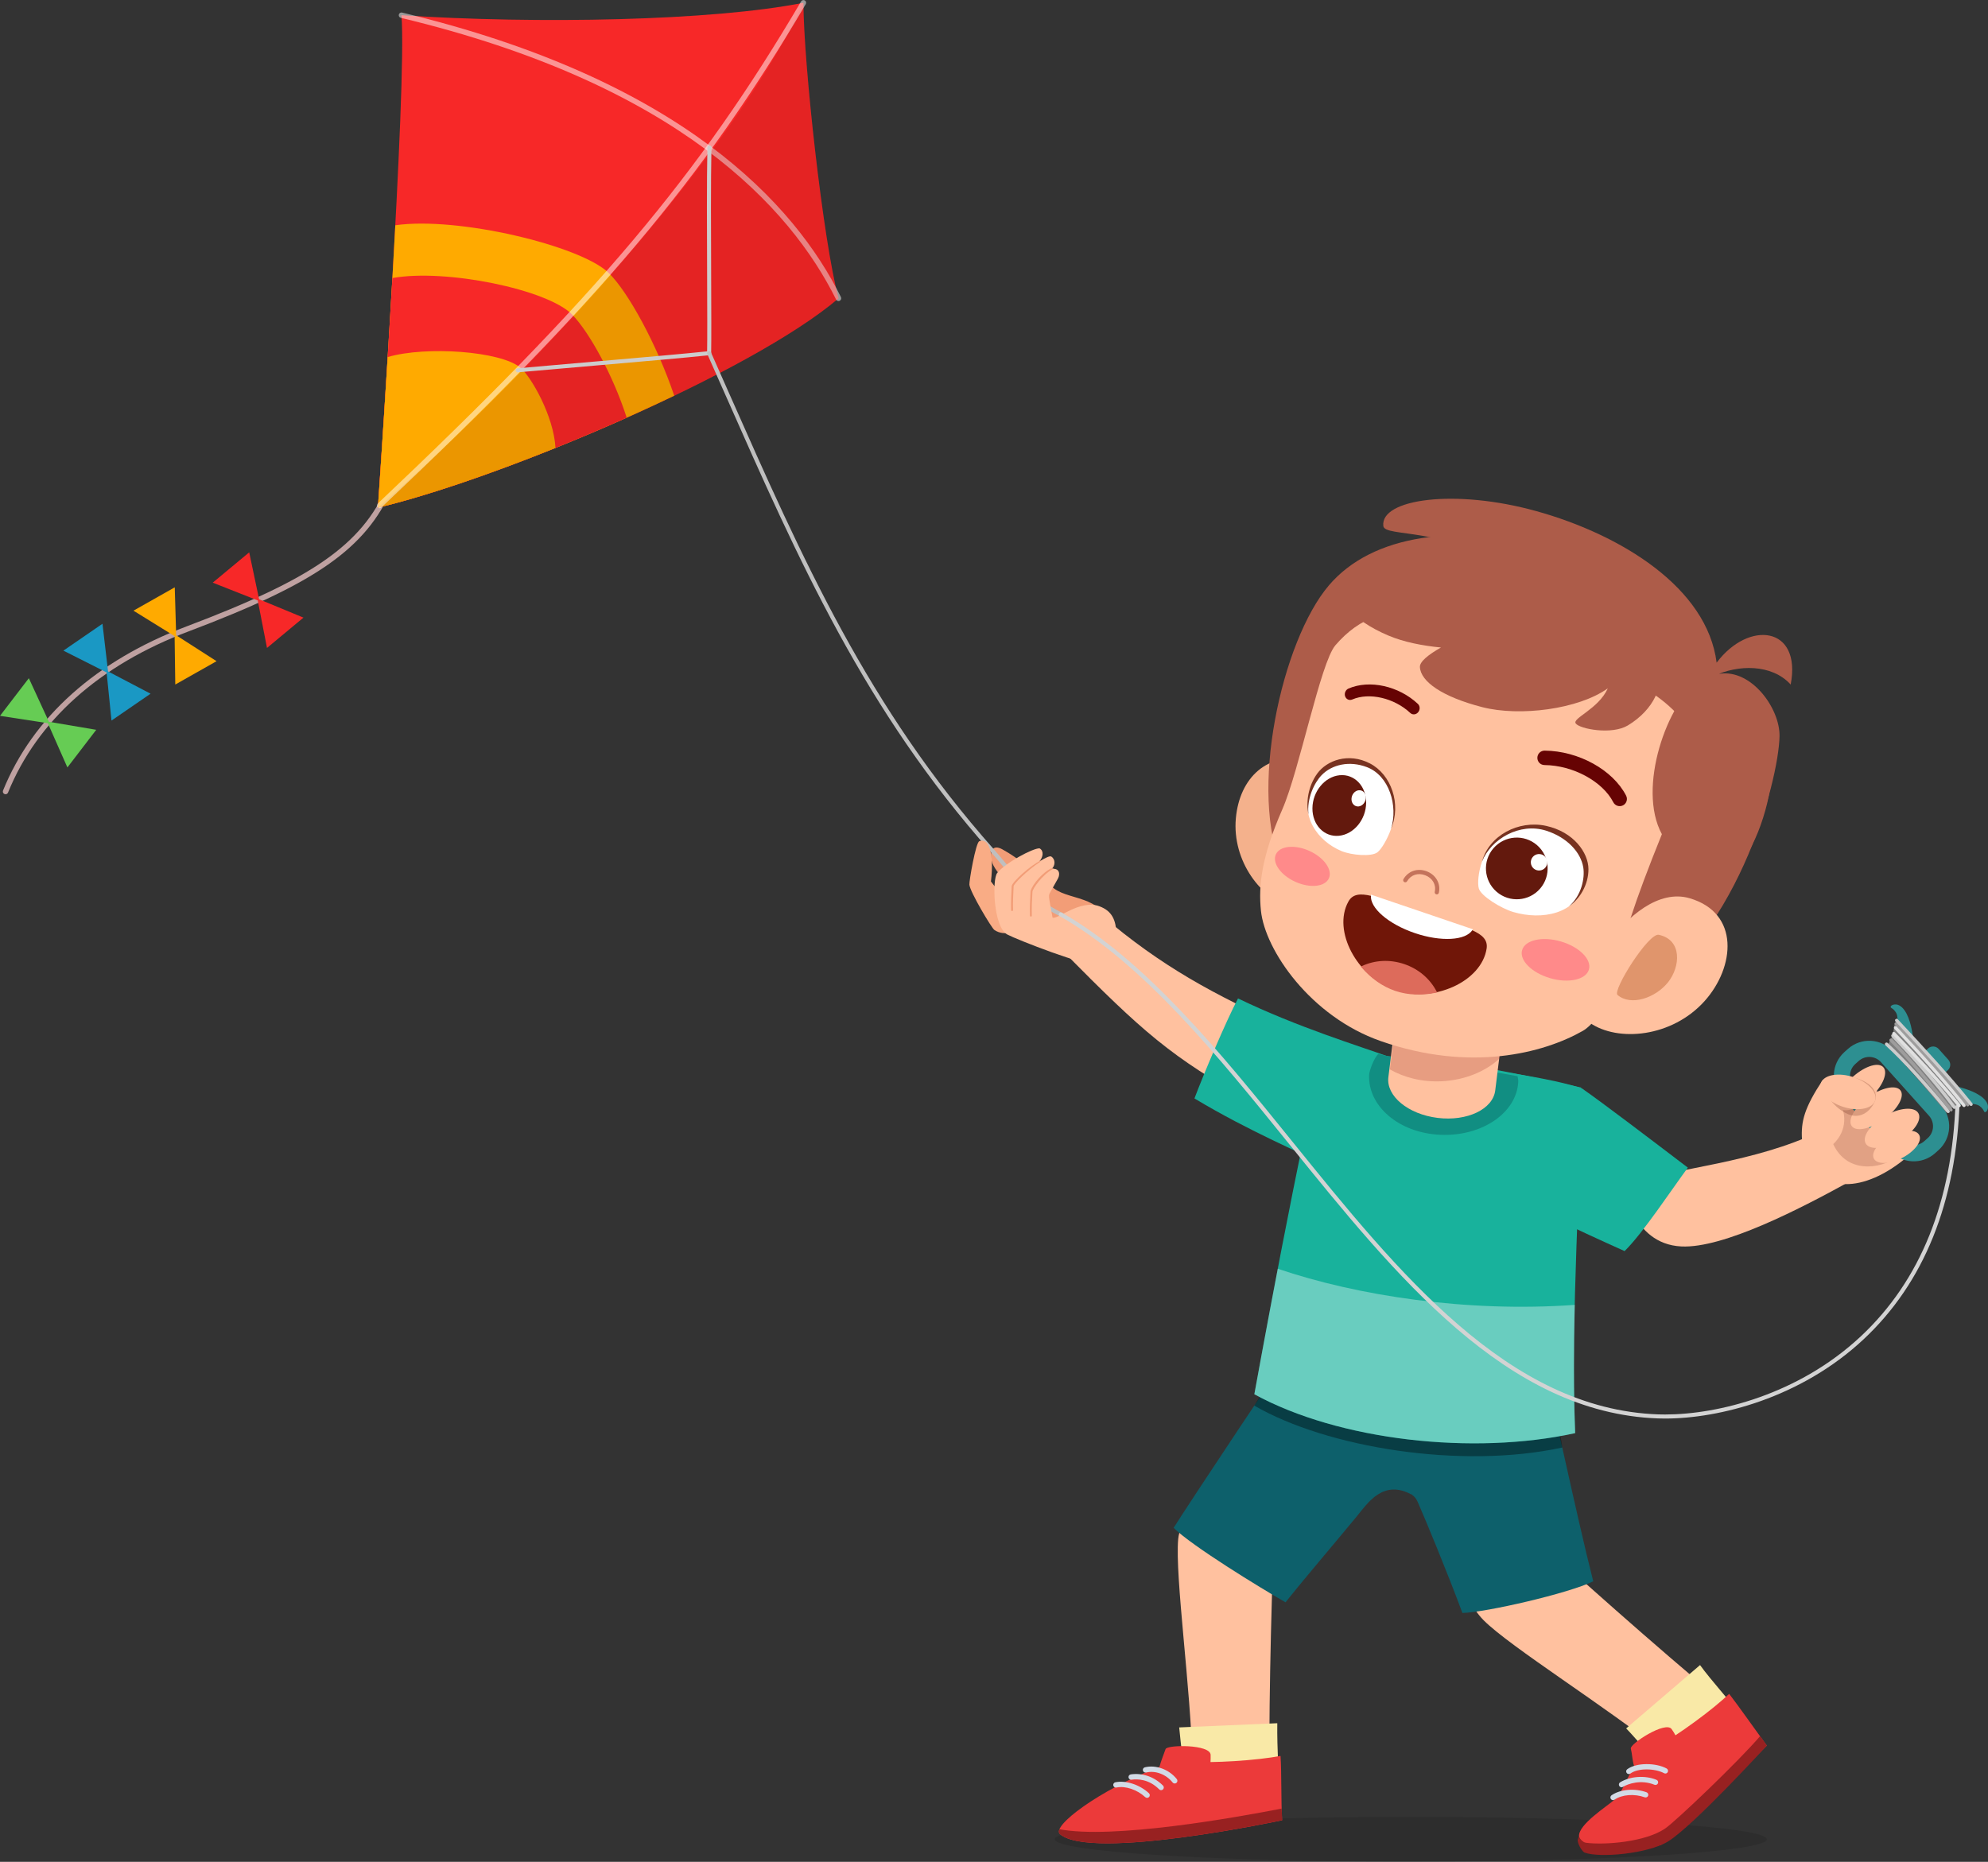
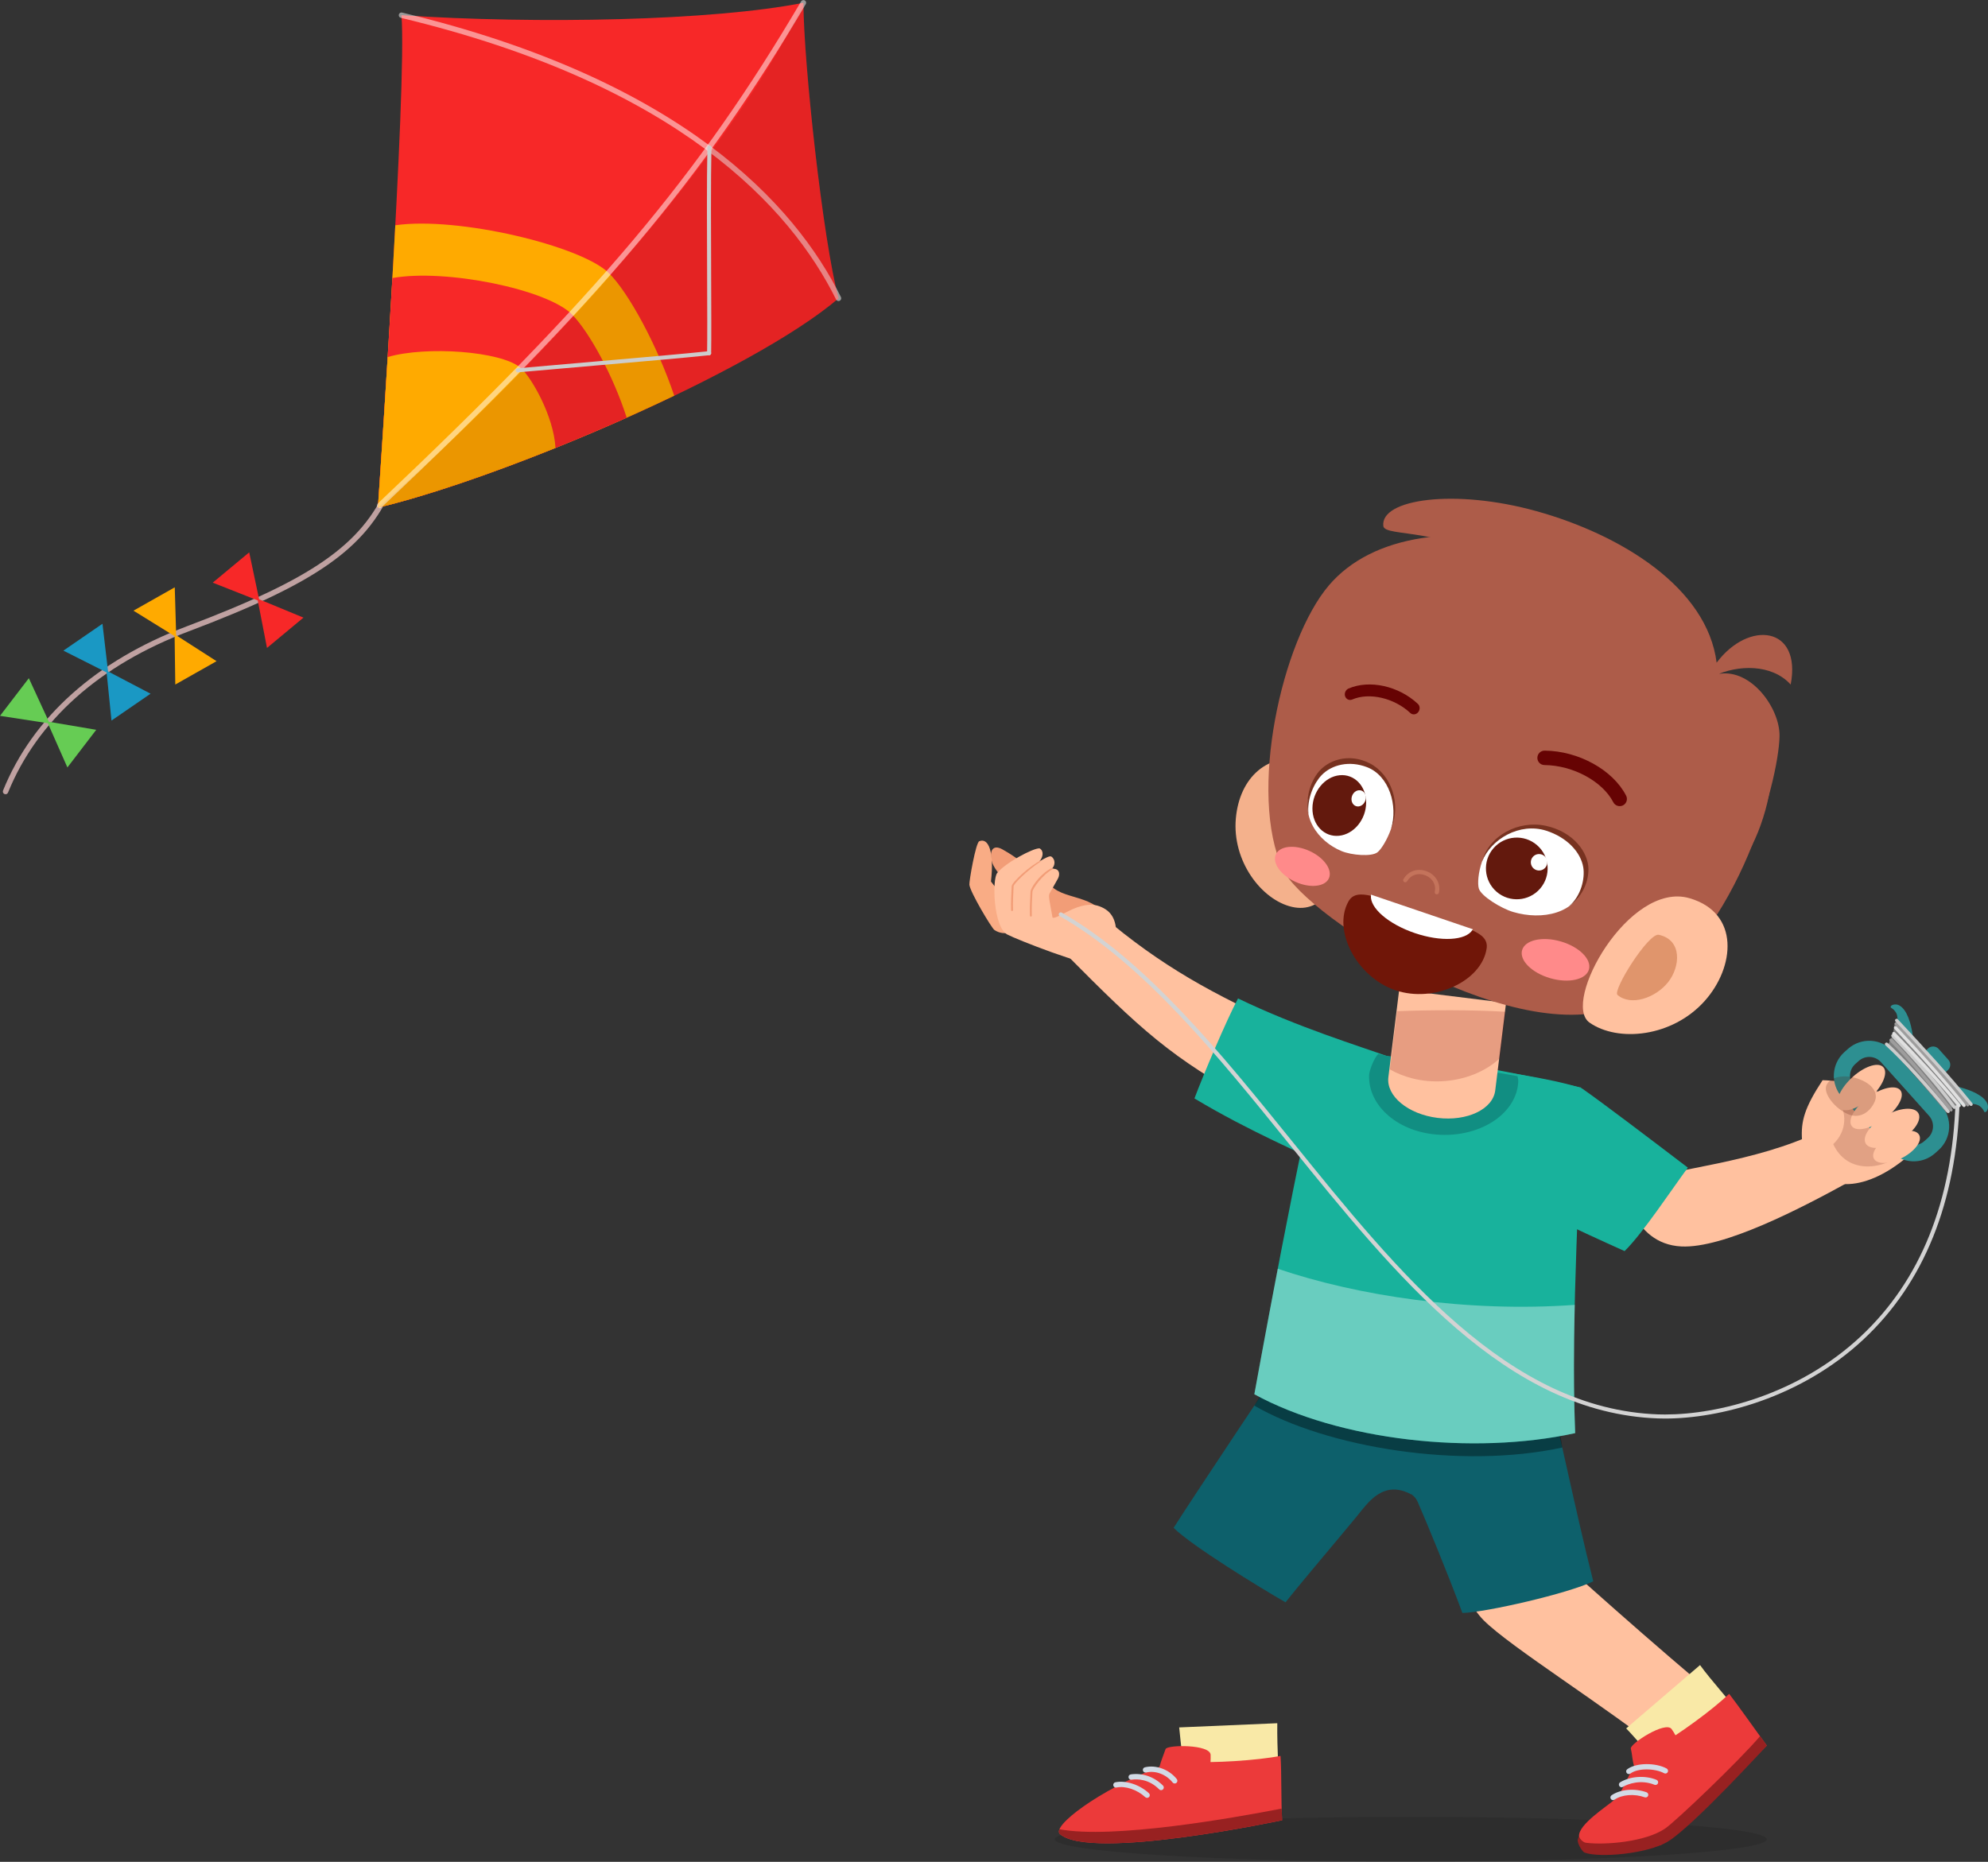
<svg xmlns="http://www.w3.org/2000/svg" width="158" height="148" xml:space="preserve" overflow="hidden">
  <rect width="100%" height="100%" fill="#333333" stroke="none" />
  <defs>
    <clipPath id="clip0">
      <rect x="1023" y="280" width="158" height="148" />
    </clipPath>
  </defs>
  <g clip-path="url(#clip0)" transform="translate(-1023 -280)">
    <path d="M140.419 146.202C140.419 147.186 127.75 147.984 112.123 147.984 96.495 147.984 83.826 147.186 83.826 146.202 83.826 145.218 96.495 144.421 112.123 144.421 127.75 144.421 140.419 145.218 140.419 146.202Z" fill="#000000" fill-opacity="0.12" transform="matrix(1 0 0 1 1023 280.006)" />
    <path d="M136.149 134.64C136.658 135.059 132.816 139.81 132.3 139.396 127.707 135.696 120.019 130.91 117.907 128.785 117.011 127.884 115.765 125.763 116.385 124.719 117.067 123.572 121.013 121.297 121.013 121.297 124.329 124.439 132.377 131.534 136.149 134.64Z" fill="#FFC19F" transform="matrix(1 0 0 1 1023 280.006)" />
-     <path d="M100.892 140.068C100.898 140.727 94.788 140.842 94.775 140.18 94.653 134.283 93.372 125.318 93.64 122.334 93.754 121.068 94.852 119.621 96.049 119.424 97.367 119.208 101.371 119.895 101.371 119.895 101.098 124.456 100.843 135.182 100.892 140.068Z" fill="#FFC19F" transform="matrix(1 0 0 1 1023 280.006)" />
    <path d="M101.637 142.385C101.633 142.571 94.326 142.989 94.305 142.764 94.13 140.953 93.824 138.453 93.718 137.31L101.515 136.976C101.486 139.046 101.663 141.192 101.637 142.385Z" fill="#F9E9A7" transform="matrix(1 0 0 1 1023 280.006)" />
    <path d="M92.153 140.438C92.253 140.028 92.47 139.507 92.637 139.03 92.76 138.677 96.184 138.645 96.216 139.486 96.223 139.701 96.219 139.891 96.206 140.064 96.792 140.055 97.427 140.031 98.097 139.99 99.554 139.899 100.858 139.748 101.772 139.577 101.865 140.906 101.808 143.212 101.9 144.688 101.9 144.688 86.702 147.939 84.239 145.786 83.545 145.179 87.308 142.307 92.153 140.438Z" fill="#EC3A3A" transform="matrix(1 0 0 1 1023 280.006)" />
    <path d="M101.863 143.762C101.872 144.091 101.883 144.408 101.9 144.689 101.9 144.689 86.702 147.94 84.239 145.786 84.141 145.701 84.133 145.57 84.203 145.403 88.44 146.209 98.083 144.498 101.863 143.762Z" fill="#982121" transform="matrix(1 0 0 1 1023 280.006)" />
    <path d="M91.094 140.896C90.978 140.922 90.863 140.854 90.835 140.739 90.807 140.625 90.877 140.509 90.991 140.48 91.874 140.265 92.917 140.649 93.531 141.42 93.604 141.513 93.589 141.647 93.496 141.721 93.461 141.749 93.419 141.764 93.377 141.767 93.309 141.771 93.241 141.743 93.196 141.686 92.683 141.041 91.819 140.713 91.094 140.896ZM89.934 141.466C89.818 141.49 89.709 141.401 89.692 141.284 89.675 141.167 89.757 141.059 89.874 141.043 90.806 140.909 91.738 141.236 92.433 141.934 92.516 142.017 92.516 142.152 92.432 142.236 92.394 142.274 92.344 142.295 92.294 142.298 92.235 142.302 92.174 142.281 92.129 142.235 91.31 141.412 90.403 141.4 89.934 141.466ZM88.649 141.67C89.487 141.501 90.581 141.861 91.313 142.54 91.4 142.621 91.405 142.756 91.324 142.843 91.285 142.884 91.234 142.907 91.181 142.91 91.125 142.914 91.067 142.895 91.022 142.854 90.385 142.262 89.439 141.937 88.732 142.089 88.612 142.114 88.504 142.036 88.48 141.92 88.457 141.805 88.533 141.692 88.649 141.67Z" fill="#D2DAE5" transform="matrix(1 0 0 1 1023 280.006)" />
    <path d="M121.987 105.596 110.577 107.162C110.577 107.162 112.163 118.319 112.233 118.826 112.399 118.943 112.556 119.117 112.669 119.373 113.29 120.788 115 124.903 116.228 128.214 118.153 128.154 124.647 126.66 126.628 125.696 125.267 120.375 123.343 111.04 121.987 105.596Z" fill="#0D606B" transform="matrix(1 0 0 1 1023 280.006)" />
    <path d="M112.233 118.826C112.057 118.513 114.435 116.815 114.709 116.436L114.401 109.968 105.469 103.114C101.3 109.269 94.562 119.402 93.276 121.446 94.715 122.877 100.152 126.207 102.17 127.366 103.744 125.386 105.93 122.845 107.825 120.542 108.708 119.468 109.942 117.541 112.233 118.826Z" fill="#0D606B" transform="matrix(1 0 0 1 1023 280.006)" />
    <path d="M105.042 104.683C103.85 106.339 102.296 108.622 100.585 111.18 100.647 111.224 100.698 111.276 100.762 111.317 102.614 112.473 105.052 111.91 106.209 110.058 107.344 108.24 106.814 105.863 105.042 104.683Z" fill="#085B84" transform="matrix(1 0 0 1 1023 280.006)" />
    <path d="M123.476 111.076C118.221 110.269 106.272 109.36 101.115 109.436 100.768 110.18 100.127 110.921 99.691 111.733 105.484 115.08 116.115 116.805 124.164 115.061 124.126 114.524 123.514 111.591 123.476 111.076Z" fill="#000000" fill-opacity="0.37" transform="matrix(1 0 0 1 1023 280.006)" />
    <path d="M146.896 93.975C146.635 93.257 144.979 90.475 144.496 89.988 139.551 92.362 133.332 92.887 129.025 94.07 129.025 94.07 129.596 98.879 133.628 99.077 136.974 99.24 143.07 96.079 146.896 93.975Z" fill="#FFC19F" transform="matrix(1 0 0 1 1023 280.006)" />
    <path d="M134.145 92.812C132.891 94.501 130.574 98.023 129.117 99.446 127.603 98.771 124.639 97.4 124.368 97.259 121.956 93.865 119.988 85.477 119.926 85.278 122.796 85.707 124.908 86.213 125.737 86.518 127.558 87.799 131.043 90.451 134.145 92.812Z" fill="#18B29C" transform="matrix(1 0 0 1 1023 280.006)" />
    <path d="M84.6 75.723C84.799 75.174 87.043 73.123 87.561 72.768 92.336 76.826 96.399 79.023 102.276 81.673 101.361 83.717 100.615 85.755 99.463 87.559 93.106 84.073 90.754 81.943 84.6 75.723Z" fill="#FFC19F" transform="matrix(1 0 0 1 1023 280.006)" />
    <path d="M98.394 79.362C97.436 81.175 95.658 85.385 94.931 87.311 99.356 89.974 103.743 91.777 104.964 92.454 108.748 92.337 110.117 84.351 110.398 84.003 107.997 83.131 103.174 81.669 98.394 79.362Z" fill="#18B29C" transform="matrix(1 0 0 1 1023 280.006)" />
    <path d="M0.44 63.13C0.413 63.13 0.386 63.125 0.358 63.115 0.249 63.07 0.197 62.945 0.241 62.835 2.605 57.011 7.647 52.501 14.822 49.79 24.843 46.005 28.716 43.309 30.757 38.69 30.805 38.581 30.937 38.534 31.039 38.581 31.148 38.629 31.198 38.755 31.151 38.864 29.055 43.605 25.123 46.359 14.973 50.191 7.913 52.858 2.954 57.286 0.638 62.997 0.605 63.08 0.523 63.13 0.44 63.13Z" fill="#BFA1A1" transform="matrix(1 0 0 1 1023 280.006)" />
    <path d="M13.889 46.681 14.001 50.493 17.212 52.553 13.931 54.409 13.878 50.563 10.608 48.537Z" fill="#FFAA00" transform="matrix(1 0 0 1 1023 280.006)" />
    <path d="M8.144 49.578 8.588 53.367 11.967 55.138 8.861 57.273 8.473 53.446 5.038 51.714Z" fill="#1A98C4" transform="matrix(1 0 0 1 1023 280.006)" />
    <path d="M2.292 53.906 3.888 57.37 7.649 58.008 5.357 61 3.802 57.482 0 56.898Z" fill="#66CC54" transform="matrix(1 0 0 1 1023 280.006)" />
    <path d="M19.806 43.901 20.593 47.633 24.118 49.09 21.22 51.5 20.485 47.723 16.907 46.311Z" fill="#F72828" transform="matrix(1 0 0 1 1023 280.006)" />
    <path d="M30.035 40.349C30.035 40.349 32.365 6.732 31.906 1.203 42.68 1.919 56.656 1.652 63.854 0.214 63.856 4.937 65.422 19.207 66.645 23.709 59.791 29.573 39.938 38.001 30.035 40.349Z" fill="#F72828" transform="matrix(1 0 0 1 1023 280.006)" />
    <path d="M30.035 40.349C30.035 40.349 30.847 28.637 31.418 17.901 36.395 17.183 46.156 19.526 48.376 21.689 49.926 23.198 52.22 27.4 53.585 31.446 45.448 35.355 35.964 38.943 30.035 40.349Z" fill="#FFAA00" transform="matrix(1 0 0 1 1023 280.006)" />
    <path d="M30.035 40.349C30.035 40.349 30.65 31.476 31.186 22.098 35.399 21.333 43.544 22.995 45.491 25.017 46.845 26.423 48.727 29.828 49.809 33.199 42.654 36.395 35.064 39.157 30.035 40.349Z" fill="#F72828" transform="matrix(1 0 0 1 1023 280.006)" />
    <path d="M30.035 40.349C30.035 40.349 30.4 35.08 30.813 28.376 33.888 27.479 39.811 27.913 41.359 29.22 42.212 29.939 44.01 33.059 44.149 35.604 38.852 37.736 33.745 39.469 30.035 40.349Z" fill="#FFAA00" transform="matrix(1 0 0 1 1023 280.006)" />
    <path d="M66.644 23.923C66.564 23.923 66.489 23.879 66.451 23.804 62.832 16.503 53.893 6.691 31.856 1.411 31.741 1.384 31.67 1.267 31.697 1.152 31.726 1.036 31.847 0.965 31.956 0.994 54.152 6.312 63.175 16.23 66.837 23.613 66.889 23.719 66.845 23.848 66.738 23.9 66.708 23.916 66.675 23.923 66.644 23.923Z" fill="#FFFFFF" fill-opacity="0.5" transform="matrix(1 0 0 1 1023 280.006)" />
    <path d="M30.035 40.349C42.887 29.125 58.355 12.054 63.854 0.213 63.856 4.937 65.422 19.207 66.645 23.709 59.791 29.573 39.938 38.001 30.035 40.349Z" fill="#560404" fill-opacity="0.12" transform="matrix(1 0 0 1 1023 280.006)" />
    <path d="M30.165 40.395C30.109 40.395 30.053 40.372 30.011 40.328 29.929 40.241 29.933 40.106 30.019 40.025 47.343 23.654 55.52 13.953 63.671 0.104 63.731 0.001 63.868-0.028 63.964 0.028 64.066 0.089 64.099 0.219 64.039 0.322 55.868 14.21 47.671 23.933 30.311 40.336 30.272 40.375 30.218 40.395 30.165 40.395Z" fill="#FFFFFF" fill-opacity="0.5" transform="matrix(1 0 0 1 1023 280.006)" />
    <path d="M41.153 29.593C41.071 29.593 41 29.529 40.991 29.446 40.985 29.357 41.05 29.279 41.138 29.271 43.513 29.061 45.623 28.878 47.492 28.716 51.446 28.372 54.303 28.124 56.343 27.91 56.434 27.922 56.51 27.964 56.518 28.053 56.529 28.141 56.464 28.221 56.376 28.23 54.332 28.445 51.475 28.692 47.518 29.036 45.65 29.198 43.541 29.381 41.167 29.591 41.161 29.591 41.156 29.593 41.153 29.593Z" fill="#CCCCCC" transform="matrix(1 0 0 1 1023 280.006)" />
    <path d="M56.359 28.232 56.357 28.232C56.267 28.229 56.196 28.156 56.198 28.067 56.219 26.878 56.211 24.62 56.2 22.004 56.183 18.444 56.167 14.409 56.221 11.708 56.223 11.62 56.294 11.55 56.382 11.55 56.382 11.55 56.384 11.55 56.387 11.55 56.474 11.552 56.546 11.625 56.543 11.714 56.489 14.411 56.506 18.444 56.521 22.003 56.531 24.62 56.541 26.88 56.521 28.074 56.518 28.162 56.447 28.232 56.359 28.232Z" fill="#CCCCCC" transform="matrix(1 0 0 1 1023 280.006)" />
    <path d="M83.861 75.723C85.86 75.68 88.256 74.379 88.165 73.807 87.716 71.004 84.703 71.669 83.529 70.403 83.412 70.504 83.154 71.018 83.05 71.138 81.931 72.446 82.55 74.565 83.861 75.723Z" fill="#F29D77" transform="matrix(1 0 0 1 1023 280.006)" />
    <path d="M81.067 73.408C80.75 73.269 80.86 71.11 80.376 70.562 79.754 69.856 79.271 69.388 78.959 68.8 78.614 68.15 78.634 66.957 79.647 67.5 80.164 67.777 81.274 68.49 81.854 69.081 82.34 69.575 82.622 70.092 83.375 71.072 82.965 72.417 81.687 73.679 81.067 73.408Z" fill="#F29D77" transform="matrix(1 0 0 1 1023 280.006)" />
-     <path d="M84.687 73.017C84.666 73.017 84.643 73.013 84.622 73.004 82.332 72.002 80.99 70.391 79.694 68.832 79.376 68.451 79.059 68.07 78.729 67.697 68.721 56.413 63.56 44.745 57.585 31.234 57.131 30.21 56.675 29.177 56.213 28.136 56.177 28.055 56.213 27.959 56.294 27.924 56.374 27.887 56.47 27.924 56.506 28.006 56.968 29.046 57.426 30.08 57.878 31.103 63.844 44.59 68.995 56.237 78.968 67.484 79.301 67.858 79.621 68.242 79.941 68.626 81.213 70.157 82.531 71.739 84.752 72.709 84.834 72.744 84.87 72.839 84.834 72.92 84.808 72.981 84.75 73.017 84.687 73.017Z" fill="#BFBFBF" transform="matrix(1 0 0 1 1023 280.006)" />
    <path d="M77.043 70.32C77.017 70.043 77.547 66.985 77.828 66.867 78.558 66.558 79.032 67.705 78.758 70.064 79.861 71.642 82.166 72.493 81.527 73.277 80.889 74.061 79.865 74.472 79.032 73.921 78.816 73.778 77.097 70.904 77.043 70.32Z" fill="#F9AC85" transform="matrix(1 0 0 1 1023 280.006)" />
    <path d="M82.622 67.431C82.978 67.627 82.915 68.129 82.597 68.48 83.108 68.168 83.441 68.008 83.557 68.085 83.899 68.313 83.875 68.802 83.589 69.065 84.202 68.982 84.275 69.47 84.084 69.829 83.958 70.066 83.759 70.408 83.437 70.983 83.297 71.234 83.401 71.469 83.651 72.934 84.014 73.137 85.824 71.47 87.367 72.032 88.421 72.415 88.678 73.179 88.733 74.174 88.782 75.093 88.081 76.152 87.086 76.607 86.457 76.895 80.787 74.673 80.053 74.279 78.944 73.683 78.843 69.906 79.253 69.391 79.885 68.597 82.101 67.404 82.622 67.431Z" fill="#FFC19F" transform="matrix(1 0 0 1 1023 280.006)" />
    <path d="M80.394 70.688C80.375 71.043 80.339 71.704 80.359 72.341 80.361 72.384 80.396 72.417 80.439 72.415 80.481 72.414 80.514 72.378 80.513 72.337 80.492 71.705 80.529 71.049 80.547 70.696 80.554 70.576 80.559 70.488 80.559 70.445 80.548 70.279 81.592 69.211 82.674 68.501 82.694 68.466 82.712 68.429 82.729 68.392 81.896 68.778 80.409 70.128 80.406 70.443 80.405 70.486 80.401 70.571 80.394 70.688Z" fill="#F29D77" transform="matrix(1 0 0 1 1023 280.006)" />
    <path d="M81.891 71.117C81.871 71.474 81.834 72.138 81.855 72.782 81.857 72.824 81.892 72.857 81.934 72.856 81.977 72.854 82.01 72.819 82.008 72.777 81.987 72.14 82.024 71.48 82.043 71.126 82.049 71.011 82.054 70.928 82.055 70.885 82.057 70.665 82.833 69.522 83.69 69.07 83.712 69.059 83.723 69.037 83.727 69.014 83.655 69.021 83.579 69.03 83.497 69.042L83.391 69.105C82.546 69.614 81.904 70.603 81.901 70.883 81.901 70.924 81.896 71.006 81.891 71.117Z" fill="#F29D77" transform="matrix(1 0 0 1 1023 280.006)" />
    <path d="M125.191 113.917C117.106 115.692 106.419 114.513 99.691 110.826 99.691 110.826 103.644 88.939 105.172 83.934 108.886 83.755 111.295 83.969 115.147 84.447 118.848 84.907 123.349 85.955 125.663 86.446 125.691 93.037 124.801 104.408 125.191 113.917Z" fill="#18B29C" transform="matrix(1 0 0 1 1023 280.006)" />
    <path d="M108.813 85.434C108.827 85.113 109.19 84.109 109.544 83.776 112.209 84.433 117.117 84.863 120.611 85.546 120.626 85.686 120.673 85.82 120.667 85.964 120.561 88.446 117.792 90.343 114.483 90.202 111.174 90.061 108.707 87.916 108.813 85.434Z" fill="#118E82" transform="matrix(1 0 0 1 1023 280.006)" />
    <path d="M111.203 78.665 110.343 85.623C110.158 87.119 111.909 88.567 114.255 88.858 116.601 89.148 118.653 88.17 118.837 86.673L119.697 79.715 111.203 78.665Z" fill="#FFC19F" transform="matrix(1 0 0 1 1023 280.006)" />
    <path d="M111.036 80.375 110.464 85.003C111.597 85.649 113.022 86.02 114.575 85.946 116.451 85.856 118.088 85.151 119.198 84.122L119.655 80.421C117.011 80.267 113.82 80.272 111.036 80.375Z" fill="#820303" fill-opacity="0.19" transform="matrix(1 0 0 1 1023 280.006)" />
    <path d="M99.691 110.826C99.691 110.826 100.514 106.274 101.552 100.849 107.883 103.001 116.609 104.336 125.157 103.721 125.078 107.161 125.056 110.648 125.19 113.917 117.106 115.692 106.419 114.513 99.691 110.826Z" fill="#FFFFFF" fill-opacity="0.35" transform="matrix(1 0 0 1 1023 280.006)" />
    <path d="M98.222 65.041C97.912 68.448 100.269 71.534 102.686 72.085 105.103 72.636 106.474 70.254 107.157 67.113 107.84 63.972 106.436 60.971 104.017 60.428 100.711 59.685 98.513 61.837 98.222 65.041Z" fill="#F4B18C" transform="matrix(1 0 0 1 1023 280.006)" />
    <path d="M129.312 79.695C121.2 83.953 103.773 72.967 101.957 69.08 99.173 63.125 101.855 50.928 105.626 46.515 109.026 42.536 115.777 41.426 124.115 43.724 130.738 45.549 135.585 50.574 136.669 53.554 139.2 53.172 141.47 56.304 141.431 58.514 141.368 62.099 137.954 75.159 129.312 79.695Z" fill="#AD5C49" transform="matrix(1 0 0 1 1023 280.006)" />
-     <path d="M135.515 61.728C135.764 64.028 128.768 80.245 125.808 81.934 122.667 83.725 116.834 85.236 109.722 82.747 104.167 80.802 100.544 75.539 100.216 72.393 100.005 70.354 100.278 68.071 101.913 64.337 103.278 61.219 104.944 52.672 106.134 51.287 110.046 46.736 115.177 48.688 122.627 51.286 129.597 53.715 134.87 55.759 135.515 61.728Z" fill="#FFC19F" transform="matrix(1 0 0 1 1023 280.006)" />
    <path d="M132.081 66.306C129.894 71.709 128.774 75.21 129.057 75.561 131.5 76.43 137.877 71.362 139.924 65.603 142.268 59.009 139.621 55.356 135.07 54.107 132.532 55.782 130.079 62.626 132.081 66.306Z" fill="#AD5C49" transform="matrix(1 0 0 1 1023 280.006)" />
    <path d="M135.474 79.573C132.896 82.447 128.59 82.863 126.332 81.284 124.073 79.705 129.46 69.992 134.279 71.395 138.293 72.564 137.899 76.873 135.474 79.573Z" fill="#FFC19F" transform="matrix(1 0 0 1 1023 280.006)" />
    <path d="M132.57 78.078C131.576 79.322 129.618 79.999 128.553 79.083 128.138 78.725 131.022 74.131 131.834 74.303 133.719 74.705 133.554 76.846 132.57 78.078Z" fill="#E0956C" transform="matrix(1 0 0 1 1023 280.006)" />
    <path d="M107.163 55.611C107.047 55.57 106.95 55.475 106.905 55.342 106.825 55.101 106.947 54.826 107.177 54.727 108.85 54.007 111.166 54.52 112.688 55.947 112.866 56.114 112.876 56.412 112.709 56.612 112.543 56.812 112.263 56.837 112.087 56.671 110.813 55.477 108.828 55.014 107.469 55.6 107.364 55.643 107.258 55.645 107.163 55.611Z" fill="#660303" transform="matrix(1 0 0 1 1023 280.006)" />
    <path d="M128.538 64.044C128.404 63.996 128.289 63.901 128.22 63.766 127.365 62.103 125.016 60.832 122.753 60.81 122.426 60.806 122.182 60.547 122.185 60.231 122.188 59.914 122.447 59.66 122.763 59.663 125.461 59.687 128.186 61.195 129.238 63.241 129.384 63.524 129.273 63.869 128.992 64.014 128.845 64.088 128.681 64.094 128.538 64.044Z" fill="#660303" transform="matrix(1 0 0 1 1023 280.006)" />
    <path d="M118.152 75.398C118.359 74.038 116.422 73.751 113.448 72.715 113.292 72.662 112.686 72.455 112.529 72.403 109.54 71.411 107.828 70.459 107.164 71.664 105.886 73.984 107.847 77.66 110.872 78.699L110.924 78.717C113.956 79.736 117.751 78.017 118.152 75.398Z" fill="#701608" transform="matrix(1 0 0 1 1023 280.006)" />
-     <path d="M110.907 78.768 110.855 78.75C109.874 78.412 108.958 77.766 108.201 76.881L108.155 76.829 108.219 76.798C109.265 76.304 110.467 76.245 111.605 76.631 112.741 77.017 113.657 77.797 114.187 78.827L114.22 78.89 114.15 78.903C113.011 79.143 111.889 79.097 110.907 78.768Z" fill="#DD6B5B" transform="matrix(1 0 0 1 1023 280.006)" />
    <path d="M112.443 74.166C110.36 73.458 108.862 72.171 108.959 71.172L108.966 71.112 117.06 73.863 117.029 73.916C116.495 74.766 114.524 74.874 112.443 74.166Z" fill="#FFFFFF" transform="matrix(1 0 0 1 1023 280.006)" />
    <path d="M111.626 70.119C111.702 70.148 111.789 70.119 111.831 70.047 112.131 69.537 112.697 69.35 113.274 69.571 113.854 69.793 114.157 70.322 114.029 70.886 114.008 70.977 114.065 71.067 114.155 71.087 114.245 71.108 114.335 71.051 114.356 70.961 114.52 70.239 114.125 69.538 113.394 69.257 112.667 68.979 111.923 69.228 111.541 69.878 111.495 69.958 111.521 70.061 111.601 70.108L111.626 70.119Z" fill="#C4735B" transform="matrix(1 0 0 1 1023 280.006)" />
    <path d="M126.282 77.066C126.046 77.873 124.667 78.179 123.201 77.752 121.736 77.325 120.738 76.325 120.973 75.519 121.208 74.713 122.587 74.406 124.052 74.833 125.518 75.26 126.516 76.26 126.282 77.066Z" fill="#FF8A8A" transform="matrix(1 0 0 1 1023 280.006)" />
    <path d="M105.616 69.813C105.31 70.492 104.118 70.617 102.954 70.092 101.79 69.568 101.094 68.591 101.401 67.912 101.707 67.233 102.899 67.108 104.063 67.633 105.226 68.158 105.922 69.134 105.616 69.813Z" fill="#FF8A8A" transform="matrix(1 0 0 1 1023 280.006)" />
    <path d="M110.558 65.876C110.26 66.73 109.781 67.505 109.479 67.743 109.009 68.112 107.423 67.98 106.623 67.649 104.76 66.877 103.226 64.877 104.241 62.528 105.063 60.885 106.782 59.779 108.908 60.92 110.815 61.943 111.144 64.194 110.558 65.876Z" fill="#FFFFFF" transform="matrix(1 0 0 1 1023 280.006)" />
    <path d="M103.998 64.736C103.843 63.483 104.459 62.212 105.037 61.614 105.86 60.763 107.251 60.446 108.639 60.975 110.406 61.649 111.126 64.043 110.558 65.876 111.392 63.903 110.57 61.556 108.874 60.679 107.159 59.793 105.449 60.448 104.696 61.478 103.971 62.47 103.769 63.806 103.998 64.736Z" fill="#773220" transform="matrix(1 0 0 1 1023 280.006)" />
    <path d="M108.577 63.809C108.566 65.138 107.602 66.312 106.423 66.431 105.245 66.551 104.297 65.571 104.308 64.242 104.319 62.913 105.283 61.739 106.462 61.62 107.641 61.5 108.587 62.481 108.577 63.809Z" fill="#63190D" transform="matrix(1 0 0 1 1023 280.006)" />
    <path d="M108.553 63.398C108.55 63.753 108.292 64.067 107.977 64.099 107.662 64.13 107.409 63.869 107.412 63.514 107.415 63.158 107.673 62.845 107.988 62.813 108.303 62.781 108.556 63.043 108.553 63.398Z" fill="#FEFFFE" transform="matrix(1 0 0 1 1023 280.006)" />
    <path d="M117.787 68.481C117.489 69.335 117.415 70.252 117.537 70.637 117.728 71.236 119.302 72.206 120.275 72.493 122.541 73.16 125.326 72.665 125.963 70.186 126.301 68.375 125.438 66.369 122.677 65.806 120.201 65.3 118.373 66.799 117.787 68.481Z" fill="#FFFFFF" transform="matrix(1 0 0 1 1023 280.006)" />
    <path d="M124.699 72.037C125.691 71.184 125.971 69.796 125.834 68.948 125.638 67.742 124.549 66.561 122.893 66.029 120.782 65.351 118.492 66.695 117.788 68.48 118.338 66.407 120.693 65.168 122.872 65.643 125.076 66.123 126.237 67.779 126.245 69.075 126.254 70.323 125.541 71.48 124.699 72.037Z" fill="#773220" transform="matrix(1 0 0 1 1023 280.006)" />
    <path d="M118.697 67.422C117.81 68.445 117.92 69.993 118.943 70.881 119.967 71.767 121.515 71.657 122.402 70.634 123.289 69.611 123.179 68.062 122.156 67.175 121.133 66.288 119.584 66.399 118.697 67.422Z" fill="#63190D" transform="matrix(1 0 0 1 1023 280.006)" />
    <path d="M121.825 68.109C121.588 68.382 121.617 68.796 121.89 69.033 122.163 69.27 122.577 69.241 122.814 68.968 123.051 68.694 123.021 68.281 122.748 68.043 122.475 67.806 122.061 67.836 121.825 68.109Z" fill="#FEFFFE" transform="matrix(1 0 0 1 1023 280.006)" />
    <path d="M122.114 40.627C128.847 42.503 135.672 46.701 136.433 52.671 138.977 49.278 143.204 49.765 142.318 54.41 140.802 52.744 138.091 52.835 136.259 53.715 134.644 54.671 124.096 48.569 119.729 45.322 114.992 41.8 110.057 42.742 109.943 41.809 109.683 39.664 115.616 38.818 122.114 40.627Z" fill="#AD5C49" transform="matrix(1 0 0 1 1023 280.006)" />
    <path d="M113.991 44.797C123.517 46.68 130.553 51.196 131.652 53.184 132.31 54.375 131.469 56.397 129.376 57.66 128.106 58.426 125.561 57.947 125.235 57.505 124.927 57.086 127.036 56.369 127.785 54.71 125.455 56.382 120.774 56.972 117.802 56.206 114.626 55.387 112.902 54.17 112.85 53.014 112.831 52.592 113.512 52.039 114.525 51.465 113.023 51.323 111.565 51.027 110.372 50.527 107.347 49.258 106.059 47.435 106.269 46.298 106.491 45.1 110.418 44.091 113.991 44.797Z" fill="#AD5C49" transform="matrix(1 0 0 1 1023 280.006)" />
    <path d="M138.104 136.048C138.177 136.15 132.559 140.951 132.447 140.848 131.478 139.956 129.787 137.922 129.242 137.39L135.114 132.354C135.945 133.51 137.58 135.314 138.104 136.048Z" fill="#F9E9A7" transform="matrix(1 0 0 1 1023 280.006)" />
    <path d="M129.869 140.363C129.733 139.965 129.73 139.476 129.613 138.987 129.527 138.625 132.381 136.759 132.859 137.447 132.981 137.623 133.08 137.784 133.162 137.936 133.648 137.614 134.168 137.253 134.707 136.858 135.88 136 136.754 135.275 137.429 134.643 138.269 135.73 139.549 137.566 140.419 138.755 140.419 138.755 134.707 144.552 132.033 146.636 128.714 147.511 125.532 146.889 125.495 145.948 125.457 145.013 127.705 143.592 128.32 143.054 128.861 142.581 129.197 141.6 129.869 140.363Z" fill="#EC3A3A" transform="matrix(1 0 0 1 1023 280.006)" />
    <path d="M139.89 137.999C140.074 138.269 140.254 138.529 140.419 138.756 140.419 138.756 134.622 145.096 132.588 146.365 131.009 147.351 127.107 147.714 125.92 147.252 125.812 147.21 125.455 146.751 125.389 146.324 125.375 146.235 125.462 146.025 125.495 145.989 125.541 146.126 125.773 146.445 126.053 146.48 127.561 146.673 130.78 146.419 132.347 145.342 133.2 144.756 138.194 139.993 139.89 137.999Z" fill="#982121" transform="matrix(1 0 0 1 1023 280.006)" />
    <path d="M129.583 140.976C129.487 141.045 129.355 141.028 129.285 140.933 129.214 140.839 129.233 140.705 129.327 140.635 130.052 140.095 131.598 140.108 132.46 140.576 132.563 140.632 132.601 140.762 132.545 140.865 132.523 140.904 132.491 140.935 132.453 140.953 132.393 140.983 132.32 140.984 132.257 140.95 131.536 140.559 130.176 140.527 129.583 140.976ZM128.985 142.036C128.889 142.103 128.754 142.064 128.693 141.963 128.633 141.862 128.665 141.731 128.766 141.671 129.568 141.186 130.745 141.104 131.653 141.475 131.762 141.519 131.814 141.643 131.77 141.752 131.749 141.802 131.712 141.84 131.668 141.862 131.615 141.888 131.551 141.893 131.493 141.869 130.422 141.432 129.39 141.792 128.985 142.036ZM128.082 142.703C128.785 142.222 129.928 142.128 130.862 142.466 130.973 142.506 131.03 142.628 130.99 142.739 130.971 142.792 130.932 142.833 130.885 142.856 130.835 142.881 130.775 142.887 130.718 142.866 129.904 142.571 128.911 142.641 128.321 143.054 128.222 143.124 128.091 143.095 128.026 142.998 127.959 142.901 127.985 142.768 128.082 142.703Z" fill="#D3DAE5" transform="matrix(1 0 0 1 1023 280.006)" />
    <path d="M132.339 112.757C132.144 112.757 131.954 112.754 131.768 112.747 119.732 112.323 110.946 101.446 102.448 90.925 96.775 83.901 90.906 76.637 84.229 72.82 84.152 72.776 84.124 72.678 84.168 72.601 84.212 72.524 84.308 72.495 84.388 72.541 91.118 76.388 97.005 83.676 102.7 90.723 111.151 101.187 119.892 112.007 131.78 112.426 131.963 112.433 132.149 112.435 132.341 112.435 136.573 112.435 142.96 110.833 147.885 106.23 152.63 101.794 155.167 95.497 155.422 87.513 155.427 87.427 155.498 87.358 155.583 87.358 155.586 87.358 155.588 87.358 155.588 87.358 155.678 87.361 155.747 87.435 155.745 87.524 155.485 95.595 152.914 101.968 148.105 106.465 143.11 111.131 136.631 112.757 132.339 112.757Z" fill="#D3D3D3" transform="matrix(1 0 0 1 1023 280.006)" />
    <path d="M144.854 85.86C143.412 88.054 143.127 89.117 143.216 90.572 143.335 92.53 144.965 94.088 146.69 94.121 148.074 94.147 149.855 93.446 151.667 91.884 150.604 90.627 149.928 86.953 147.958 85.168 147.307 86.262 145.623 85.853 144.854 85.86Z" fill="#FFC19F" transform="matrix(1 0 0 1 1023 280.006)" />
    <path d="M145.7 90.942C146.733 93.2 149.297 93.063 150.96 91.874 150.629 91.494 150.218 87.587 148.909 86.401 147.284 85.635 146.496 87.738 146.043 87.328 146.782 88.389 146.83 89.872 145.7 90.942Z" fill="#6D261D" fill-opacity="0.2" transform="matrix(1 0 0 1 1023 280.006)" />
    <path d="M154.103 85.698 154.804 85.07C155.046 84.853 155.067 84.482 154.85 84.239L154.078 83.377C153.861 83.136 153.49 83.115 153.247 83.332L152.546 83.961C152.303 84.178 152.283 84.549 152.5 84.792L153.272 85.653C153.489 85.895 153.861 85.915 154.103 85.698Z" fill="#2D8F91" transform="matrix(1 0 0 1 1023 280.006)" />
    <path d="M154.654 88.146C155.405 87.679 156.91 87.599 157.333 87.913 157.718 88.199 157.637 88.4 157.77 88.402 157.907 88.404 158.089 88.063 157.951 87.73 157.678 87.07 156.622 86.652 155.762 86.421 155.109 86.246 154.828 86.19 154.321 86.48 154.32 86.48 154.583 87.514 154.654 88.146Z" fill="#2D8F91" transform="matrix(1 0 0 1 1023 280.006)" />
    <path d="M150.177 83.149C150.724 82.454 150.968 80.967 150.702 80.512 150.46 80.098 150.251 80.156 150.263 80.025 150.276 79.888 150.635 79.745 150.951 79.918 151.577 80.262 151.877 81.357 152.012 82.237 152.114 82.905 152.139 83.191 151.796 83.663 151.797 83.663 150.798 83.289 150.177 83.149Z" fill="#2D8F91" transform="matrix(1 0 0 1 1023 280.006)" />
    <path d="M154.071 91.417 153.796 91.664C152.753 92.598 151.144 92.51 150.209 91.467L146.394 87.209C145.459 86.166 145.548 84.556 146.591 83.622L146.866 83.375C147.909 82.441 149.518 82.528 150.453 83.572L154.268 87.83C155.203 88.873 155.114 90.483 154.071 91.417ZM147.449 84.579C146.934 85.041 146.891 85.835 147.352 86.35L151.167 90.609C151.628 91.124 152.423 91.167 152.938 90.706L153.214 90.459C153.729 89.998 153.772 89.203 153.311 88.688L149.496 84.429C149.034 83.914 148.24 83.871 147.725 84.332L147.449 84.579Z" fill="#2D8F91" transform="matrix(1 0 0 1 1023 280.006)" />
    <path d="M148.434 87.255C147.371 88.047 146.812 89.064 147.185 89.528 147.558 89.991 148.722 89.724 149.785 88.933 150.847 88.141 151.406 87.123 151.034 86.66 150.661 86.196 149.497 86.463 148.434 87.255Z" fill="#FFC19F" transform="matrix(1 0 0 1 1023 280.006)" />
    <path d="M147.116 85.724C146.168 86.636 145.763 87.701 146.212 88.1 146.659 88.499 147.791 88.082 148.739 87.169 149.687 86.256 150.092 85.192 149.643 84.793 149.195 84.394 148.064 84.811 147.116 85.724Z" fill="#FFC19F" transform="matrix(1 0 0 1 1023 280.006)" />
    <path d="M149.798 88.705C148.643 89.373 147.965 90.354 148.282 90.897 148.599 91.44 149.792 91.338 150.947 90.67 152.102 90.002 152.78 89.021 152.463 88.478 152.146 87.936 150.953 88.038 149.798 88.705Z" fill="#FFC19F" transform="matrix(1 0 0 1 1023 280.006)" />
    <path d="M150.343 90.25C149.339 90.749 148.7 91.56 148.914 92.062 149.128 92.563 150.116 92.565 151.12 92.066 152.124 91.567 152.765 90.756 152.55 90.254 152.335 89.752 151.348 89.751 150.343 90.25Z" fill="#FFC19F" transform="matrix(1 0 0 1 1023 280.006)" />
    <path d="M149.012 87.525C148.743 88.2 147.957 89.022 146.873 88.561 145.87 88.135 144.888 86.945 145.157 86.271 145.427 85.597 146.553 85.361 147.671 85.745 148.79 86.129 149.282 86.851 149.012 87.525Z" fill="#541000" fill-opacity="0.21" transform="matrix(1 0 0 1 1023 280.006)" />
-     <path d="M149.012 87.525C148.756 88.166 147.59 88.358 146.409 87.953 145.227 87.548 144.477 86.699 144.733 86.058 144.99 85.416 146.155 85.225 147.337 85.63 148.519 86.035 149.268 86.884 149.012 87.525Z" fill="#FFC19F" transform="matrix(1 0 0 1 1023 280.006)" />
    <path d="M150.536 81.458C150.536 81.458 150.583 82.272 150.007 83.074 151.468 84.589 154.689 88.427 154.689 88.427 154.727 88.387 154.767 88.35 154.805 88.315 155.676 87.519 156.672 87.573 156.672 87.573L150.536 81.458Z" fill="#7F7F7F" transform="matrix(1 0 0 1 1023 280.006)" />
    <path d="M156.469 87.914C156.415 87.961 156.33 87.953 156.285 87.898 154.444 85.658 152.264 83.197 150.597 81.477 150.549 81.425 150.55 81.344 150.601 81.296 150.643 81.249 150.732 81.247 150.782 81.298 152.454 83.023 154.638 85.491 156.485 87.736 156.529 87.788 156.521 87.869 156.469 87.914Z" fill="#9E9D9D" transform="matrix(1 0 0 1 1023 280.006)" />
    <path d="M154.917 88.446C154.86 88.491 154.778 88.484 154.733 88.428 153.452 86.821 151.183 84.293 149.848 83.089 149.794 83.042 149.791 82.96 149.838 82.907 149.901 82.859 149.968 82.851 150.02 82.898 151.365 84.109 153.647 86.651 154.936 88.267 154.977 88.322 154.967 88.402 154.917 88.446Z" fill="#CCCCCC" transform="matrix(1 0 0 1 1023 280.006)" />
    <path d="M155.142 88.32C155.087 88.364 155.003 88.357 154.958 88.301 153.531 86.486 151.53 84.08 150.199 82.766 150.15 82.716 150.148 82.635 150.198 82.585 150.236 82.534 150.328 82.532 150.381 82.583 151.72 83.904 153.727 86.321 155.161 88.142 155.203 88.196 155.192 88.275 155.142 88.32Z" fill="#9E9D9D" transform="matrix(1 0 0 1 1023 280.006)" />
    <path d="M155.408 88.115C155.351 88.158 155.265 88.15 155.224 88.091 153.631 85.925 151.483 83.605 150.343 82.415 150.294 82.363 150.297 82.279 150.348 82.231 150.399 82.184 150.481 82.187 150.53 82.236 151.674 83.43 153.831 85.76 155.431 87.94 155.471 87.992 155.457 88.072 155.408 88.115Z" fill="#CCCCCC" transform="matrix(1 0 0 1 1023 280.006)" />
    <path d="M155.791 87.974C155.738 88.02 155.652 88.012 155.608 87.958 153.98 85.959 151.89 83.746 150.422 82.243 150.372 82.192 150.373 82.11 150.425 82.061 150.476 82.012 150.557 82.012 150.607 82.062 152.078 83.57 154.175 85.789 155.808 87.795 155.851 87.848 155.843 87.929 155.791 87.974Z" fill="#E0E0E0" transform="matrix(1 0 0 1 1023 280.006)" />
    <path d="M156.18 87.969C156.125 88.013 156.04 88.006 155.996 87.951 154.706 86.321 152.876 84.246 150.557 81.781 150.509 81.729 150.512 81.647 150.563 81.598 150.615 81.547 150.696 81.552 150.745 81.604 153.069 84.074 154.903 86.156 156.198 87.791 156.24 87.845 156.229 87.925 156.18 87.969Z" fill="#E0E0E0" transform="matrix(1 0 0 1 1023 280.006)" />
    <path d="M156.74 87.878C156.685 87.925 156.6 87.916 156.555 87.861 154.871 85.755 152.718 83.412 150.645 81.196 150.596 81.144 150.6 81.06 150.652 81.013 150.704 80.965 150.785 80.969 150.834 81.02 152.911 83.241 155.067 85.587 156.758 87.7 156.799 87.754 156.791 87.833 156.74 87.878Z" fill="#CCCCCC" transform="matrix(1 0 0 1 1023 280.006)" />
  </g>
</svg>